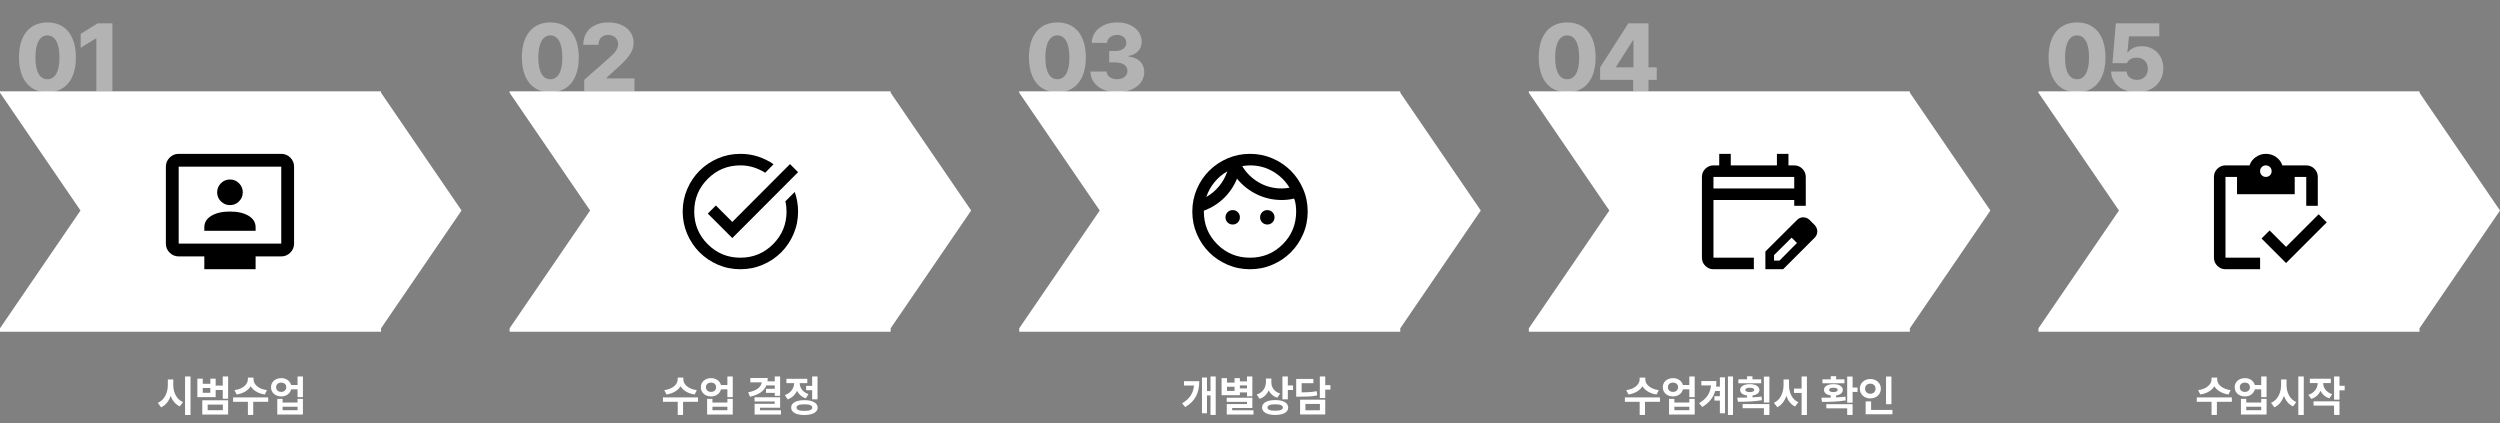
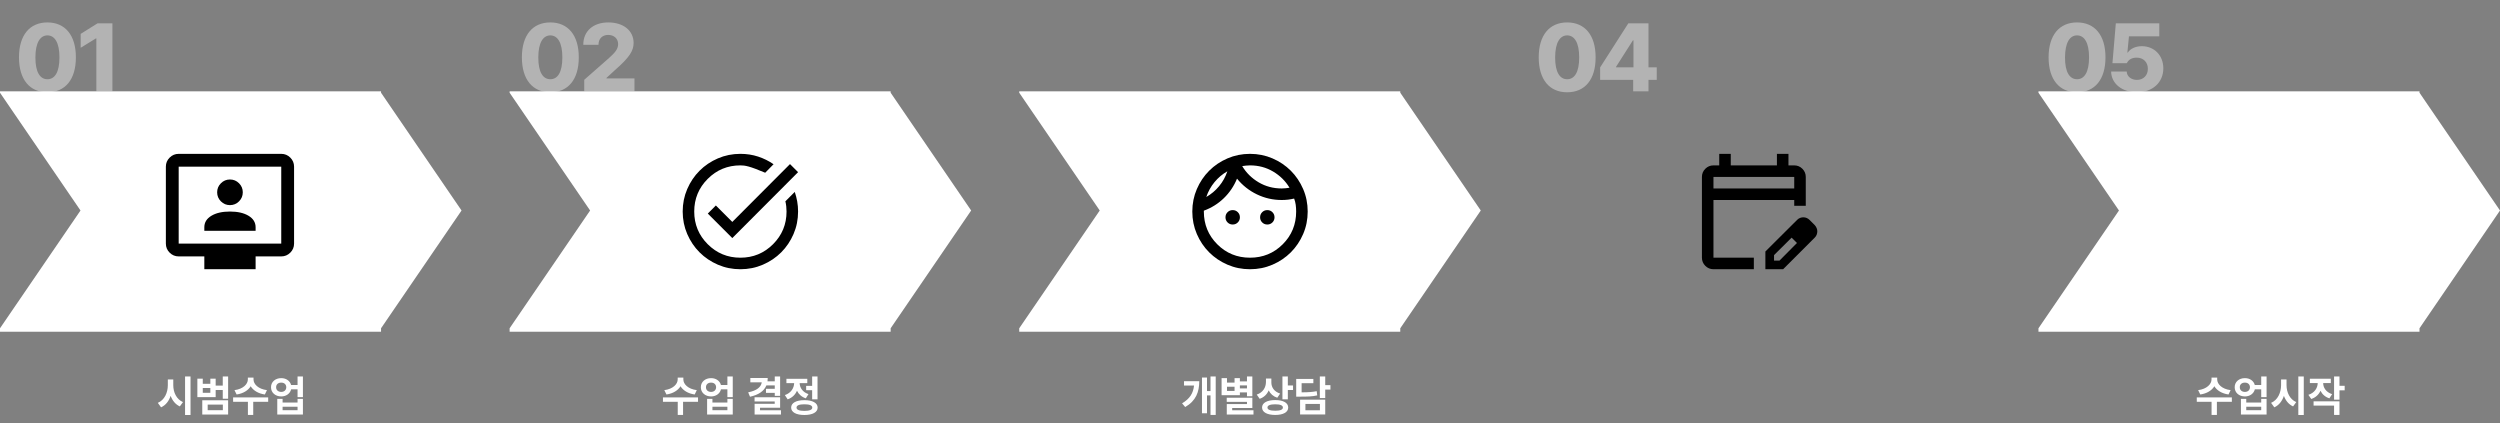
<svg xmlns="http://www.w3.org/2000/svg" width="1040" height="176" viewBox="0 0 1040 176" fill="none">
  <rect x="0" y="0" width="1040" height="176" fill="#808080" stroke="none" />
  <path d="M33.488 87.569L0 136.563V138H158.512V136.563L192 87.569L158.512 38.575V38H0V38.575L33.488 87.569Z" fill="white" />
  <path opacity="0.4" d="M19.73 38.391C12.386 38.391 7.894 33.137 7.894 23.859C7.894 14.582 12.386 9.328 19.73 9.328C27.073 9.328 31.585 14.621 31.566 23.859C31.585 33.156 27.073 38.391 19.73 38.391ZM14.73 23.859C14.71 30.129 16.722 32.961 19.73 32.961C22.738 32.961 24.749 30.129 24.73 23.859C24.73 17.688 22.738 14.738 19.73 14.719C16.741 14.738 14.749 17.688 14.73 23.859ZM46.763 9.719V38H40.083V15.969H39.927L33.559 19.875V14.094L40.552 9.719H46.763Z" fill="white" />
  <path d="M72.084 160.242C72.075 163.178 73.411 166.122 76.127 167.273L74.809 169.066C72.981 168.24 71.715 166.641 70.985 164.663C70.265 166.825 68.955 168.565 67.004 169.453L65.65 167.59C68.445 166.412 69.808 163.345 69.816 160.242V157.852H72.084V160.242ZM76.988 172.652V156.621H79.256V172.652H76.988ZM84.353 157.535V159.662H87.5V157.535H89.715V160.418H92.668V156.621H94.9V165.885H92.668V162.246H89.715V165.199H82.103V157.535H84.353ZM84.143 172.441V166.518H94.9V172.441H84.143ZM84.353 163.406H87.5V161.402H84.353V163.406ZM86.393 170.648H92.703V168.311H86.393V170.648ZM105.465 157.869C105.456 159.759 107.39 161.842 111.055 162.299L110.176 164.109C107.381 163.705 105.333 162.413 104.287 160.682C103.232 162.404 101.193 163.705 98.434 164.109L97.537 162.299C101.176 161.842 103.101 159.759 103.109 157.869V157.096H105.465V157.869ZM96.975 167.15V165.322H111.564V167.15H105.342V172.617H103.127V167.15H96.975ZM116.996 157.307C119.035 157.289 120.661 158.458 121.101 160.172H123.781V156.621H126.014V165.217H123.781V161.965H121.109C120.696 163.723 119.053 164.918 116.996 164.918C114.535 164.918 112.725 163.318 112.742 161.086C112.725 158.897 114.535 157.289 116.996 157.307ZM114.869 161.086C114.86 162.281 115.739 163.037 116.996 163.037C118.209 163.037 119.079 162.281 119.088 161.086C119.079 159.891 118.209 159.161 116.996 159.17C115.739 159.161 114.86 159.891 114.869 161.086ZM115.344 172.441V165.92H117.559V167.467H123.781V165.92H126.014V172.441H115.344ZM117.559 170.631H123.781V169.189H117.559V170.631Z" fill="white" />
  <path d="M85 96H106.333V94.533C106.333 92.533 105.356 90.944 103.4 89.767C101.444 88.589 98.867 88 95.667 88C92.467 88 89.889 88.589 87.933 89.767C85.978 90.944 85 92.533 85 94.533V96ZM95.667 85.333C97.133 85.333 98.389 84.811 99.433 83.767C100.478 82.722 101 81.467 101 80C101 78.533 100.478 77.278 99.433 76.233C98.389 75.189 97.133 74.667 95.667 74.667C94.2 74.667 92.944 75.189 91.9 76.233C90.856 77.278 90.333 78.533 90.333 80C90.333 81.467 90.856 82.722 91.9 83.767C92.944 84.811 94.2 85.333 95.667 85.333ZM85 112V106.667H74.333C72.867 106.667 71.611 106.144 70.567 105.1C69.522 104.056 69 102.8 69 101.333V69.333C69 67.867 69.522 66.611 70.567 65.567C71.611 64.522 72.867 64 74.333 64H117C118.467 64 119.722 64.522 120.767 65.567C121.811 66.611 122.333 67.867 122.333 69.333V101.333C122.333 102.8 121.811 104.056 120.767 105.1C119.722 106.144 118.467 106.667 117 106.667H106.333V112H85ZM74.333 101.333H117V69.333H74.333V101.333Z" fill="black" />
  <path d="M245.488 87.569L212 136.563V138H370.512V136.563L404 87.569L370.512 38.575V38H212V38.575L245.488 87.569Z" fill="white" />
  <path opacity="0.4" d="M228.937 38.391C221.593 38.391 217.101 33.137 217.101 23.859C217.101 14.582 221.593 9.328 228.937 9.328C236.28 9.328 240.792 14.621 240.773 23.859C240.792 33.156 236.28 38.391 228.937 38.391ZM223.937 23.859C223.917 30.129 225.929 32.961 228.937 32.961C231.945 32.961 233.956 30.129 233.937 23.859C233.937 17.688 231.945 14.738 228.937 14.719C225.948 14.738 223.956 17.688 223.937 23.859ZM243.04 38V33.195L253.352 24.133C255.755 21.945 257.122 20.5 257.141 18.352C257.122 15.988 255.384 14.543 253.001 14.523C250.579 14.543 248.958 16.066 248.977 18.625H242.649C242.63 12.922 246.809 9.328 253.04 9.328C259.407 9.328 263.567 12.785 263.587 17.844C263.567 21.086 261.966 23.801 255.852 29.133L252.298 32.414V32.609H263.938V38H243.04Z" fill="white" />
  <path d="M284.277 157.869C284.269 159.759 286.202 161.842 289.867 162.299L288.988 164.109C286.193 163.705 284.146 162.413 283.1 160.682C282.045 162.404 280.006 163.705 277.246 164.109L276.35 162.299C279.988 161.842 281.913 159.759 281.922 157.869V157.096H284.277V157.869ZM275.787 167.15V165.322H290.377V167.15H284.154V172.617H281.939V167.15H275.787ZM295.809 157.307C297.848 157.289 299.474 158.458 299.913 160.172H302.594V156.621H304.826V165.217H302.594V161.965H299.922C299.509 163.723 297.865 164.918 295.809 164.918C293.348 164.918 291.537 163.318 291.555 161.086C291.537 158.897 293.348 157.289 295.809 157.307ZM293.682 161.086C293.673 162.281 294.552 163.037 295.809 163.037C297.021 163.037 297.892 162.281 297.9 161.086C297.892 159.891 297.021 159.161 295.809 159.17C294.552 159.161 293.673 159.891 293.682 161.086ZM294.156 172.441V165.92H296.371V167.467H302.594V165.92H304.826V172.441H294.156ZM296.371 170.631H302.594V169.189H296.371V170.631ZM324.531 156.621V164.672H322.299V163.441H318.643V161.736H322.299V160.33H318.818C317.825 162.729 315.54 164.268 311.998 165.041L311.242 163.213C314.907 162.492 316.595 160.972 316.894 159.047H312.139V157.236H319.381C319.381 157.72 319.346 158.186 319.275 158.625H322.299V156.621H324.531ZM313.896 167.01V165.252H324.531V169.629H316.164V170.684H324.883V172.459H313.914V167.977H322.281V167.01H313.896ZM340.088 156.621V166.113H337.855V162.334H335.359V160.523H337.855V156.621H340.088ZM326.5 164.355C329.119 163.477 330.314 161.385 330.367 159.381H327.15V157.588H335.834V159.381H332.652C332.696 161.244 333.839 163.125 336.326 163.951L335.219 165.709C333.461 165.138 332.239 163.978 331.545 162.545C330.842 164.171 329.559 165.48 327.66 166.131L326.5 164.355ZM329.119 169.559C329.119 167.616 331.211 166.474 334.621 166.465C338.04 166.474 340.132 167.616 340.141 169.559C340.132 171.501 338.04 172.635 334.621 172.635C331.211 172.635 329.119 171.501 329.119 169.559ZM331.352 169.559C331.352 170.473 332.503 170.93 334.621 170.93C336.748 170.93 337.899 170.473 337.908 169.559C337.899 168.636 336.748 168.179 334.621 168.188C332.503 168.179 331.352 168.636 331.352 169.559Z" fill="white" />
-   <path d="M308 112C304.68 112 301.56 111.37 298.64 110.11C295.72 108.85 293.18 107.14 291.02 104.98C288.86 102.82 287.15 100.28 285.89 97.36C284.63 94.44 284 91.32 284 88C284 84.68 284.63 81.56 285.89 78.64C287.15 75.72 288.86 73.18 291.02 71.02C293.18 68.86 295.72 67.15 298.64 65.89C301.56 64.63 304.68 64 308 64C310.6 64 313.06 64.38 315.38 65.14C317.7 65.9 319.84 66.96 321.8 68.32L318.32 71.86C316.8 70.9 315.18 70.15 313.46 69.61C311.74 69.07 309.92 68.8 308 68.8C302.68 68.8 298.15 70.67 294.41 74.41C290.67 78.15 288.8 82.68 288.8 88C288.8 93.32 290.67 97.85 294.41 101.59C298.15 105.33 302.68 107.2 308 107.2C313.32 107.2 317.85 105.33 321.59 101.59C325.33 97.85 327.2 93.32 327.2 88C327.2 87.28 327.16 86.56 327.08 85.84C327 85.12 326.88 84.42 326.72 83.74L330.62 79.84C331.06 81.12 331.4 82.44 331.64 83.8C331.88 85.16 332 86.56 332 88C332 91.32 331.37 94.44 330.11 97.36C328.85 100.28 327.14 102.82 324.98 104.98C322.82 107.14 320.28 108.85 317.36 110.11C314.44 111.37 311.32 112 308 112ZM304.64 99.04L294.44 88.84L297.8 85.48L304.64 92.32L328.64 68.26L332 71.62L304.64 99.04Z" fill="black" />
+   <path d="M308 112C304.68 112 301.56 111.37 298.64 110.11C295.72 108.85 293.18 107.14 291.02 104.98C288.86 102.82 287.15 100.28 285.89 97.36C284.63 94.44 284 91.32 284 88C284 84.68 284.63 81.56 285.89 78.64C287.15 75.72 288.86 73.18 291.02 71.02C293.18 68.86 295.72 67.15 298.64 65.89C301.56 64.63 304.68 64 308 64C310.6 64 313.06 64.38 315.38 65.14C317.7 65.9 319.84 66.96 321.8 68.32L318.32 71.86C311.74 69.07 309.92 68.8 308 68.8C302.68 68.8 298.15 70.67 294.41 74.41C290.67 78.15 288.8 82.68 288.8 88C288.8 93.32 290.67 97.85 294.41 101.59C298.15 105.33 302.68 107.2 308 107.2C313.32 107.2 317.85 105.33 321.59 101.59C325.33 97.85 327.2 93.32 327.2 88C327.2 87.28 327.16 86.56 327.08 85.84C327 85.12 326.88 84.42 326.72 83.74L330.62 79.84C331.06 81.12 331.4 82.44 331.64 83.8C331.88 85.16 332 86.56 332 88C332 91.32 331.37 94.44 330.11 97.36C328.85 100.28 327.14 102.82 324.98 104.98C322.82 107.14 320.28 108.85 317.36 110.11C314.44 111.37 311.32 112 308 112ZM304.64 99.04L294.44 88.84L297.8 85.48L304.64 92.32L328.64 68.26L332 71.62L304.64 99.04Z" fill="black" />
  <path d="M457.488 87.569L424 136.563V138H582.512V136.563L616 87.569L582.512 38.575V38H424V38.575L457.488 87.569Z" fill="white" />
  <path d="M512.8 93.4C511.96 93.4 511.25 93.11 510.67 92.53C510.09 91.95 509.8 91.24 509.8 90.4C509.8 89.56 510.09 88.85 510.67 88.27C511.25 87.69 511.96 87.4 512.8 87.4C513.64 87.4 514.35 87.69 514.93 88.27C515.51 88.85 515.8 89.56 515.8 90.4C515.8 91.24 515.51 91.95 514.93 92.53C514.35 93.11 513.64 93.4 512.8 93.4ZM527.2 93.4C526.36 93.4 525.65 93.11 525.07 92.53C524.49 91.95 524.2 91.24 524.2 90.4C524.2 89.56 524.49 88.85 525.07 88.27C525.65 87.69 526.36 87.4 527.2 87.4C528.04 87.4 528.75 87.69 529.33 88.27C529.91 88.85 530.2 89.56 530.2 90.4C530.2 91.24 529.91 91.95 529.33 92.53C528.75 93.11 528.04 93.4 527.2 93.4ZM520 107.2C525.36 107.2 529.9 105.34 533.62 101.62C537.34 97.9 539.2 93.36 539.2 88C539.2 87.04 539.14 86.11 539.02 85.21C538.9 84.31 538.68 83.44 538.36 82.6C537.52 82.8 536.68 82.95 535.84 83.05C535 83.15 534.12 83.2 533.2 83.2C529.56 83.2 526.12 82.42 522.88 80.86C519.64 79.3 516.88 77.12 514.6 74.32C513.32 77.44 511.49 80.15 509.11 82.45C506.73 84.75 503.96 86.48 500.8 87.64V88C500.8 93.36 502.66 97.9 506.38 101.62C510.1 105.34 514.64 107.2 520 107.2ZM520 112C516.68 112 513.56 111.37 510.64 110.11C507.72 108.85 505.18 107.14 503.02 104.98C500.86 102.82 499.15 100.28 497.89 97.36C496.63 94.44 496 91.32 496 88C496 84.68 496.63 81.56 497.89 78.64C499.15 75.72 500.86 73.18 503.02 71.02C505.18 68.86 507.72 67.15 510.64 65.89C513.56 64.63 516.68 64 520 64C523.32 64 526.44 64.63 529.36 65.89C532.28 67.15 534.82 68.86 536.98 71.02C539.14 73.18 540.85 75.72 542.11 78.64C543.37 81.56 544 84.68 544 88C544 91.32 543.37 94.44 542.11 97.36C540.85 100.28 539.14 102.82 536.98 104.98C534.82 107.14 532.28 108.85 529.36 110.11C526.44 111.37 523.32 112 520 112ZM516.76 69.1C518.44 71.9 520.72 74.15 523.6 75.85C526.48 77.55 529.68 78.4 533.2 78.4C533.76 78.4 534.3 78.37 534.82 78.31C535.34 78.25 535.88 78.18 536.44 78.1C534.76 75.3 532.48 73.05 529.6 71.35C526.72 69.65 523.52 68.8 520 68.8C519.44 68.8 518.9 68.83 518.38 68.89C517.86 68.95 517.32 69.02 516.76 69.1ZM501.82 81.94C503.86 80.78 505.64 79.28 507.16 77.44C508.68 75.6 509.82 73.54 510.58 71.26C508.54 72.42 506.76 73.92 505.24 75.76C503.72 77.6 502.58 79.66 501.82 81.94Z" fill="black" />
-   <path opacity="0.4" d="M439.87 38.391C432.527 38.391 428.034 33.137 428.034 23.859C428.034 14.582 432.527 9.328 439.87 9.328C447.214 9.328 451.726 14.621 451.706 23.859C451.726 33.156 447.214 38.391 439.87 38.391ZM434.87 23.859C434.851 30.129 436.862 32.961 439.87 32.961C442.878 32.961 444.89 30.129 444.87 23.859C444.87 17.688 442.878 14.738 439.87 14.719C436.882 14.738 434.89 17.688 434.87 23.859ZM464.716 38.391C458.27 38.391 453.68 34.836 453.622 29.758H460.341C460.399 31.652 462.235 32.941 464.755 32.961C467.255 32.941 469.052 31.535 469.012 29.484C469.052 27.434 467.137 25.988 464.169 25.969H461.434V21.203H464.169C466.747 21.223 468.544 19.836 468.544 17.805C468.544 15.891 467.02 14.543 464.755 14.523C462.43 14.543 460.614 15.871 460.575 17.844H454.169C454.247 12.824 458.7 9.328 464.794 9.328C470.829 9.328 474.97 12.805 474.95 17.414C474.97 20.578 472.665 22.785 469.403 23.273V23.469C473.739 23.996 476.024 26.477 476.005 29.992C476.024 34.895 471.317 38.391 464.716 38.391Z" fill="white" />
  <path d="M505.734 156.621V172.617H503.572V164.479H502.113V171.914H500.021V157.043H502.113V162.686H503.572V156.621H505.734ZM498.896 158.59C498.879 163.055 497.543 166.711 493.043 169.33L491.742 167.783C495.003 165.867 496.4 163.521 496.717 160.383H492.551V158.59H498.896ZM520.975 156.621V164.848H518.742V163.248H515.789V164.391H508.178V157.307H510.428V159.17H513.574V157.307H515.789V158.66H518.742V156.621H520.975ZM520.975 165.445V169.717H512.59V170.684H521.449V172.441H510.34V168.082H518.742V167.168H510.322V165.445H520.975ZM510.428 162.633H513.574V160.875H510.428V162.633ZM515.789 161.561H518.742V160.33H515.789V161.561ZM528.885 159.135C528.885 161.068 530.01 162.932 532.541 163.723L531.346 165.463C529.649 164.9 528.463 163.811 527.777 162.404C527.083 164.021 525.844 165.287 524.016 165.902L522.803 164.145C525.475 163.248 526.617 161.121 526.635 158.924V157.465H528.885V159.135ZM535.74 156.621V160.365H537.902V162.229H535.74V166.113H533.49V156.621H535.74ZM530.502 166.43C533.807 166.43 535.898 167.572 535.898 169.523C535.898 171.492 533.807 172.617 530.502 172.617C527.127 172.617 525.018 171.492 525.018 169.523C525.018 167.572 527.127 166.43 530.502 166.43ZM530.502 168.188C528.393 168.188 527.25 168.645 527.268 169.523C527.25 170.438 528.393 170.859 530.502 170.859C532.576 170.859 533.684 170.438 533.684 169.523C533.684 168.645 532.576 168.188 530.502 168.188ZM551.297 156.621V160.225H553.459V162.07H551.297V165.604H549.047V156.621H551.297ZM546.357 157.623V159.398H541.471V163.213C544.362 163.195 545.953 163.09 547.746 162.721L547.975 164.479C545.971 164.936 544.125 165.006 540.574 165.006H539.221V157.623H546.357ZM551.297 166.271V172.424H540.838V166.271H551.297ZM543.053 168.047V170.666H549.082V168.047H543.053Z" fill="white" />
-   <path d="M669.488 87.569L636 136.563V138H794.512V136.563L828 87.569L794.512 38.575V38H636V38.575L669.488 87.569Z" fill="white" />
  <path d="M712.8 112C711.48 112 710.35 111.53 709.41 110.59C708.47 109.65 708 108.52 708 107.2V73.6C708 72.28 708.47 71.15 709.41 70.21C710.35 69.27 711.48 68.8 712.8 68.8H715.2V64H720V68.8H739.2V64H744V68.8H746.4C747.72 68.8 748.85 69.27 749.79 70.21C750.73 71.15 751.2 72.28 751.2 73.6V85.6H746.4V83.2H712.8V107.2H729.6V112H712.8ZM712.8 78.4H746.4V73.6H712.8V78.4ZM734.4 112V104.62L747.66 91.42C748.02 91.06 748.42 90.8 748.86 90.64C749.3 90.48 749.74 90.4 750.18 90.4C750.66 90.4 751.12 90.49 751.56 90.67C752 90.85 752.4 91.12 752.76 91.48L754.98 93.7C755.3 94.06 755.55 94.46 755.73 94.9C755.91 95.34 756 95.78 756 96.22C756 96.66 755.92 97.11 755.76 97.57C755.6 98.03 755.34 98.44 754.98 98.8L741.78 112H734.4ZM738 108.4H740.28L747.54 101.08L746.46 99.94L745.32 98.86L738 106.12V108.4ZM746.46 99.94L745.32 98.86L747.54 101.08L746.46 99.94Z" fill="black" />
  <path opacity="0.4" d="M651.941 38.391C644.597 38.391 640.105 33.137 640.105 23.859C640.105 14.582 644.597 9.328 651.941 9.328C659.284 9.328 663.796 14.621 663.777 23.859C663.796 33.156 659.284 38.391 651.941 38.391ZM646.941 23.859C646.921 30.129 648.933 32.961 651.941 32.961C654.948 32.961 656.96 30.129 656.941 23.859C656.941 17.688 654.948 14.738 651.941 14.719C648.952 14.738 646.96 17.688 646.941 23.859ZM665.653 33.234V28.039L677.372 9.719H685.77V28H689.208V33.234H685.77V38H679.403V33.234H665.653ZM672.294 28H679.52V16.789H679.286L672.294 27.766V28Z" fill="white" />
-   <path d="M684.442 157.869C684.442 159.75 686.358 161.842 690.032 162.299L689.153 164.109C686.358 163.705 684.311 162.413 683.265 160.682C682.21 162.413 680.18 163.705 677.411 164.109L676.515 162.299C680.153 161.842 682.087 159.75 682.087 157.869V157.096H684.442V157.869ZM690.542 165.322V167.15H684.319V172.617H682.104V167.15H675.952V165.322H690.542ZM695.974 157.307C698.021 157.289 699.647 158.458 700.087 160.172H702.759V156.621H704.991V165.217H702.759V161.965H700.104C699.683 163.723 698.039 164.918 695.974 164.918C693.513 164.918 691.702 163.318 691.72 161.086C691.702 158.889 693.513 157.289 695.974 157.307ZM695.974 159.17C694.726 159.152 693.829 159.891 693.847 161.086C693.829 162.281 694.726 163.037 695.974 163.037C697.187 163.037 698.065 162.281 698.065 161.086C698.065 159.891 697.187 159.152 695.974 159.17ZM696.536 165.92V167.467H702.759V165.92H704.991V172.441H694.321V165.92H696.536ZM696.536 170.631H702.759V169.189H696.536V170.631ZM720.935 156.621V172.617H718.825V156.621H720.935ZM717.595 156.973V171.914H715.468V166.641H713.2V164.83H715.468V162.65H713.499C712.752 165.287 711.135 167.52 708.138 169.295L706.819 167.713C710.062 165.797 711.486 163.468 711.794 160.33H707.751V158.52H714.026C714.026 159.319 713.974 160.093 713.886 160.84H715.468V156.973H717.595ZM732.659 157.799V159.434H723.167V157.799H726.788V156.516H729.021V157.799H732.659ZM727.913 159.803C730.286 159.803 731.903 160.734 731.921 162.229C731.903 163.45 730.778 164.285 729.021 164.531V165.287C730.304 165.234 731.587 165.138 732.8 164.988L732.958 166.482C729.548 167.08 725.804 167.133 722.991 167.133L722.692 165.428C723.932 165.428 725.329 165.419 726.788 165.375V164.531C725.004 164.285 723.888 163.45 723.905 162.229C723.888 160.734 725.487 159.803 727.913 159.803ZM727.913 161.297C726.771 161.297 726.067 161.596 726.067 162.229C726.067 162.809 726.771 163.107 727.913 163.107C729.003 163.107 729.759 162.809 729.759 162.229C729.759 161.596 729.003 161.297 727.913 161.297ZM736.069 156.656V167.449H733.784V156.656H736.069ZM736.069 168.082V172.617H733.784V169.805H724.942V168.082H736.069ZM744.226 160.242C744.226 163.248 745.438 166.166 748.11 167.326L746.739 169.119C744.964 168.249 743.777 166.658 743.118 164.689C742.415 166.781 741.185 168.495 739.356 169.4L737.95 167.572C740.692 166.342 741.94 163.248 741.958 160.242V157.852H744.226V160.242ZM751.679 156.621V172.652H749.464V163.459H746.317V161.648H749.464V156.621H751.679ZM770.681 156.639V161.209H772.72V163.055H770.681V167.502H768.431V156.639H770.681ZM757.708 165.445C758.877 165.445 760.213 165.445 761.593 165.41V164.514C759.853 164.268 758.763 163.424 758.78 162.193C758.763 160.717 760.327 159.803 762.7 159.803C765.056 159.803 766.603 160.717 766.62 162.193C766.603 163.424 765.539 164.259 763.825 164.496V165.322C765.144 165.27 766.453 165.164 767.692 165.006L767.851 166.553C764.476 167.15 760.767 167.186 757.937 167.186L757.708 165.445ZM770.681 168.152V172.617H768.431V169.875H759.747V168.152H770.681ZM767.288 157.799V159.434H758.13V157.799H761.593V156.498H763.825V157.799H767.288ZM762.7 161.297C761.558 161.297 760.907 161.578 760.925 162.193C760.907 162.773 761.558 163.107 762.7 163.107C763.825 163.107 764.458 162.773 764.476 162.193C764.458 161.578 763.825 161.297 762.7 161.297ZM786.835 156.639V168.135H784.585V156.639H786.835ZM787.257 170.543V172.336H776.112V166.975H778.38V170.543H787.257ZM778.063 157.658C780.524 157.658 782.44 159.346 782.44 161.684C782.44 164.074 780.524 165.744 778.063 165.744C775.603 165.744 773.687 164.074 773.687 161.684C773.687 159.346 775.603 157.658 778.063 157.658ZM778.063 159.609C776.815 159.592 775.866 160.383 775.884 161.684C775.866 163.02 776.815 163.793 778.063 163.793C779.276 163.793 780.226 163.02 780.226 161.684C780.226 160.383 779.276 159.592 778.063 159.609Z" fill="white" />
  <path d="M881.488 87.569L848 136.563V138H1006.51V136.563L1040 87.569L1006.51 38.575V38H848V38.575L881.488 87.569Z" fill="white" />
-   <path d="M951 109.42L940.8 99.22L944.16 95.86L951 102.7L964.56 89.14L967.92 92.5L951 109.42ZM964.2 85.6H959.4V73.6H954.6V80.8H930.6V73.6H925.8V107.2H940.2V112H925.8C924.48 112 923.35 111.53 922.41 110.59C921.47 109.65 921 108.52 921 107.2V73.6C921 72.28 921.47 71.15 922.41 70.21C923.35 69.27 924.48 68.8 925.8 68.8H935.82C936.26 67.4 937.12 66.25 938.4 65.35C939.68 64.45 941.08 64 942.6 64C944.2 64 945.63 64.45 946.89 65.35C948.15 66.25 949 67.4 949.44 68.8H959.4C960.72 68.8 961.85 69.27 962.79 70.21C963.73 71.15 964.2 72.28 964.2 73.6V85.6ZM942.6 73.6C943.28 73.6 943.85 73.37 944.31 72.91C944.77 72.45 945 71.88 945 71.2C945 70.52 944.77 69.95 944.31 69.49C943.85 69.03 943.28 68.8 942.6 68.8C941.92 68.8 941.35 69.03 940.89 69.49C940.43 69.95 940.2 70.52 940.2 71.2C940.2 71.88 940.43 72.45 940.89 72.91C941.35 73.37 941.92 73.6 942.6 73.6Z" fill="black" />
  <path opacity="0.4" d="M864.046 38.391C856.702 38.391 852.21 33.117 852.21 23.859C852.21 14.602 856.702 9.328 864.046 9.328C871.39 9.328 875.882 14.602 875.882 23.859C875.882 33.156 871.39 38.391 864.046 38.391ZM864.046 32.961C867.054 32.961 869.046 30.109 869.046 23.859C869.046 17.688 867.054 14.719 864.046 14.719C861.038 14.719 859.085 17.688 859.046 23.859C859.007 30.109 861.038 32.961 864.046 32.961ZM888.97 38.391C882.798 38.391 878.305 34.797 878.227 29.758H884.712C884.79 31.867 886.665 33.234 888.97 33.234C891.626 33.234 893.54 31.359 893.501 28.625C893.54 25.852 891.587 23.977 888.891 23.977C886.86 23.977 885.532 24.758 884.751 26.281H878.774L880.18 9.719H898.266V15.109H885.649L884.985 21.867H885.18C886.157 20.305 888.345 19.211 891.001 19.211C896.157 19.211 899.946 23.039 899.946 28.43C899.946 34.25 895.532 38.391 888.97 38.391Z" fill="white" />
  <path d="M922.352 157.869C922.352 159.75 924.268 161.842 927.941 162.299L927.062 164.109C924.268 163.705 922.22 162.413 921.174 160.682C920.119 162.413 918.089 163.705 915.32 164.109L914.424 162.299C918.062 161.842 919.996 159.75 919.996 157.869V157.096H922.352V157.869ZM928.451 165.322V167.15H922.229V172.617H920.014V167.15H913.861V165.322H928.451ZM933.883 157.307C935.931 157.289 937.557 158.458 937.996 160.172H940.668V156.621H942.9V165.217H940.668V161.965H938.014C937.592 163.723 935.948 164.918 933.883 164.918C931.422 164.918 929.611 163.318 929.629 161.086C929.611 158.889 931.422 157.289 933.883 157.307ZM933.883 159.17C932.635 159.152 931.738 159.891 931.756 161.086C931.738 162.281 932.635 163.037 933.883 163.037C935.096 163.037 935.975 162.281 935.975 161.086C935.975 159.891 935.096 159.152 933.883 159.17ZM934.445 165.92V167.467H940.668V165.92H942.9V172.441H932.23V165.92H934.445ZM934.445 170.631H940.668V169.189H934.445V170.631ZM951.197 160.242C951.197 163.178 952.533 166.131 955.24 167.273L953.922 169.066C952.094 168.24 950.828 166.649 950.107 164.672C949.378 166.825 948.068 168.565 946.117 169.453L944.764 167.59C947.559 166.412 948.912 163.354 948.93 160.242V157.852H951.197V160.242ZM958.369 156.621V172.652H956.102V156.621H958.369ZM969.619 157.553V159.346H966.438C966.455 161.218 967.562 163.134 970.164 163.969L969.021 165.709C967.246 165.138 966.024 163.995 965.33 162.562C964.618 164.127 963.344 165.366 961.48 165.973L960.285 164.25C962.931 163.397 964.135 161.35 964.17 159.346H960.9V157.553H969.619ZM973.223 156.621V160.506H975.385V162.369H973.223V166.271H970.973V156.621H973.223ZM973.223 166.957V172.617H970.973V168.732H962.447V166.957H973.223Z" fill="white" />
</svg>